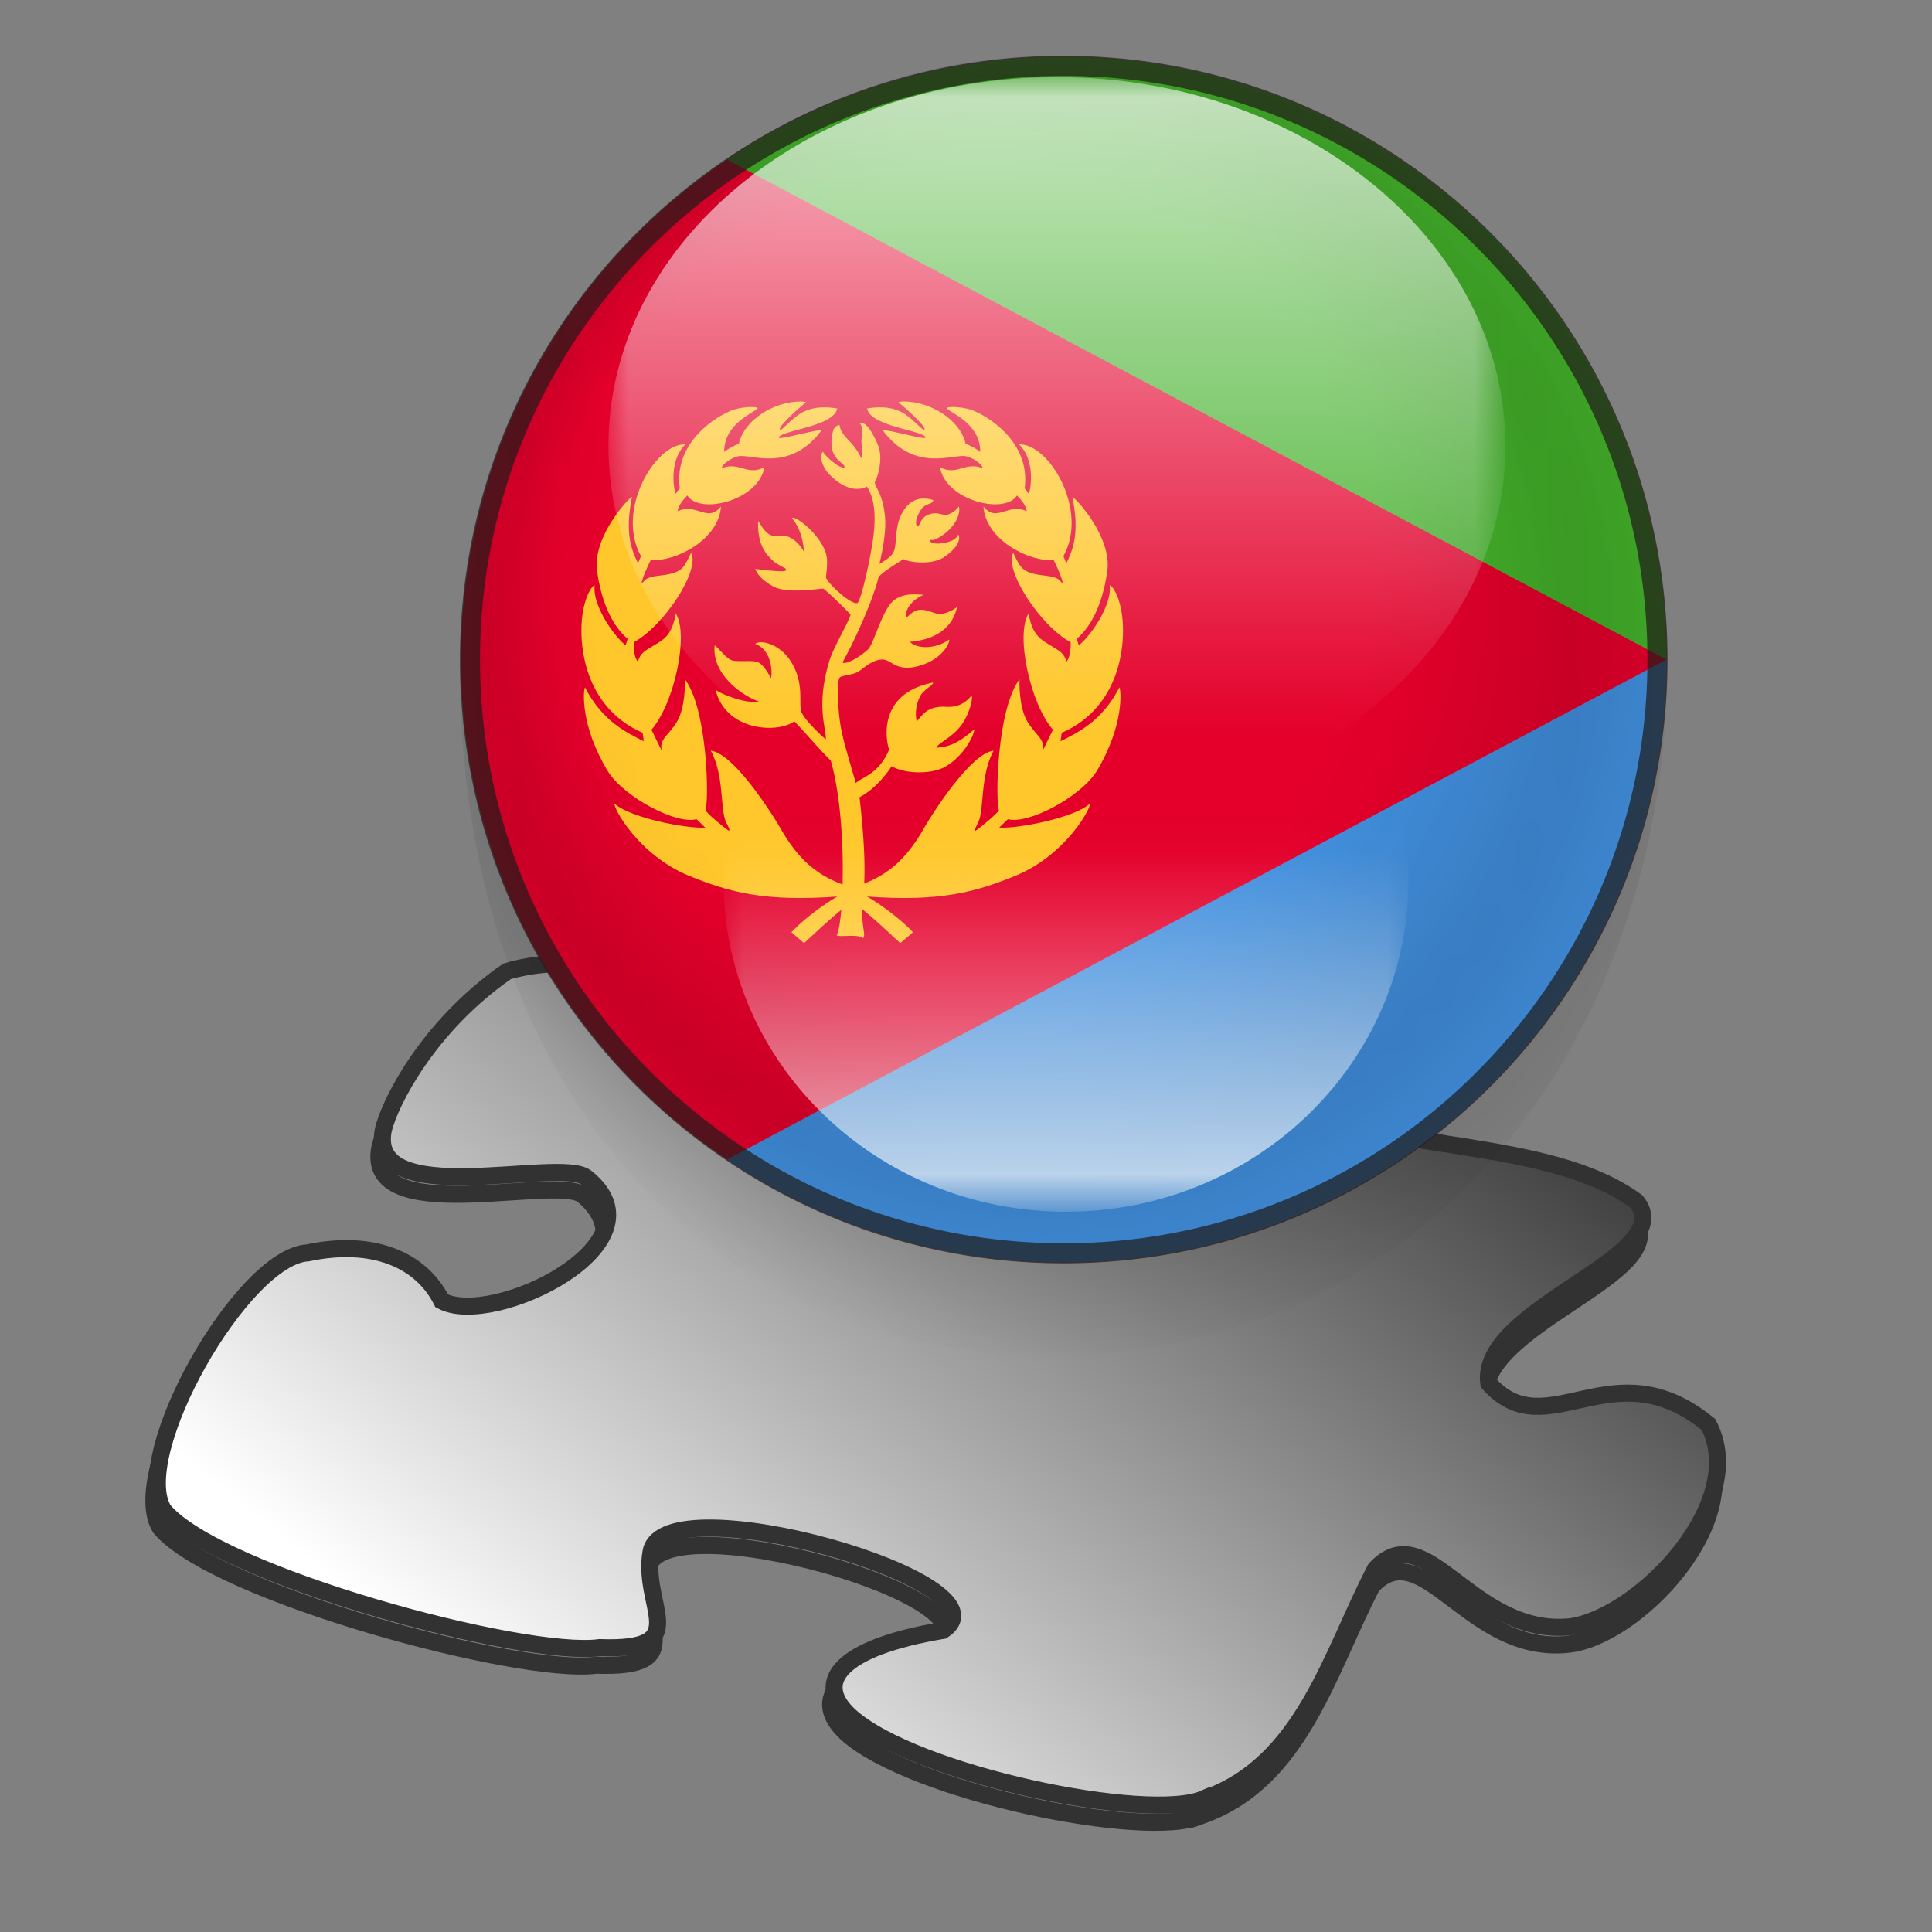
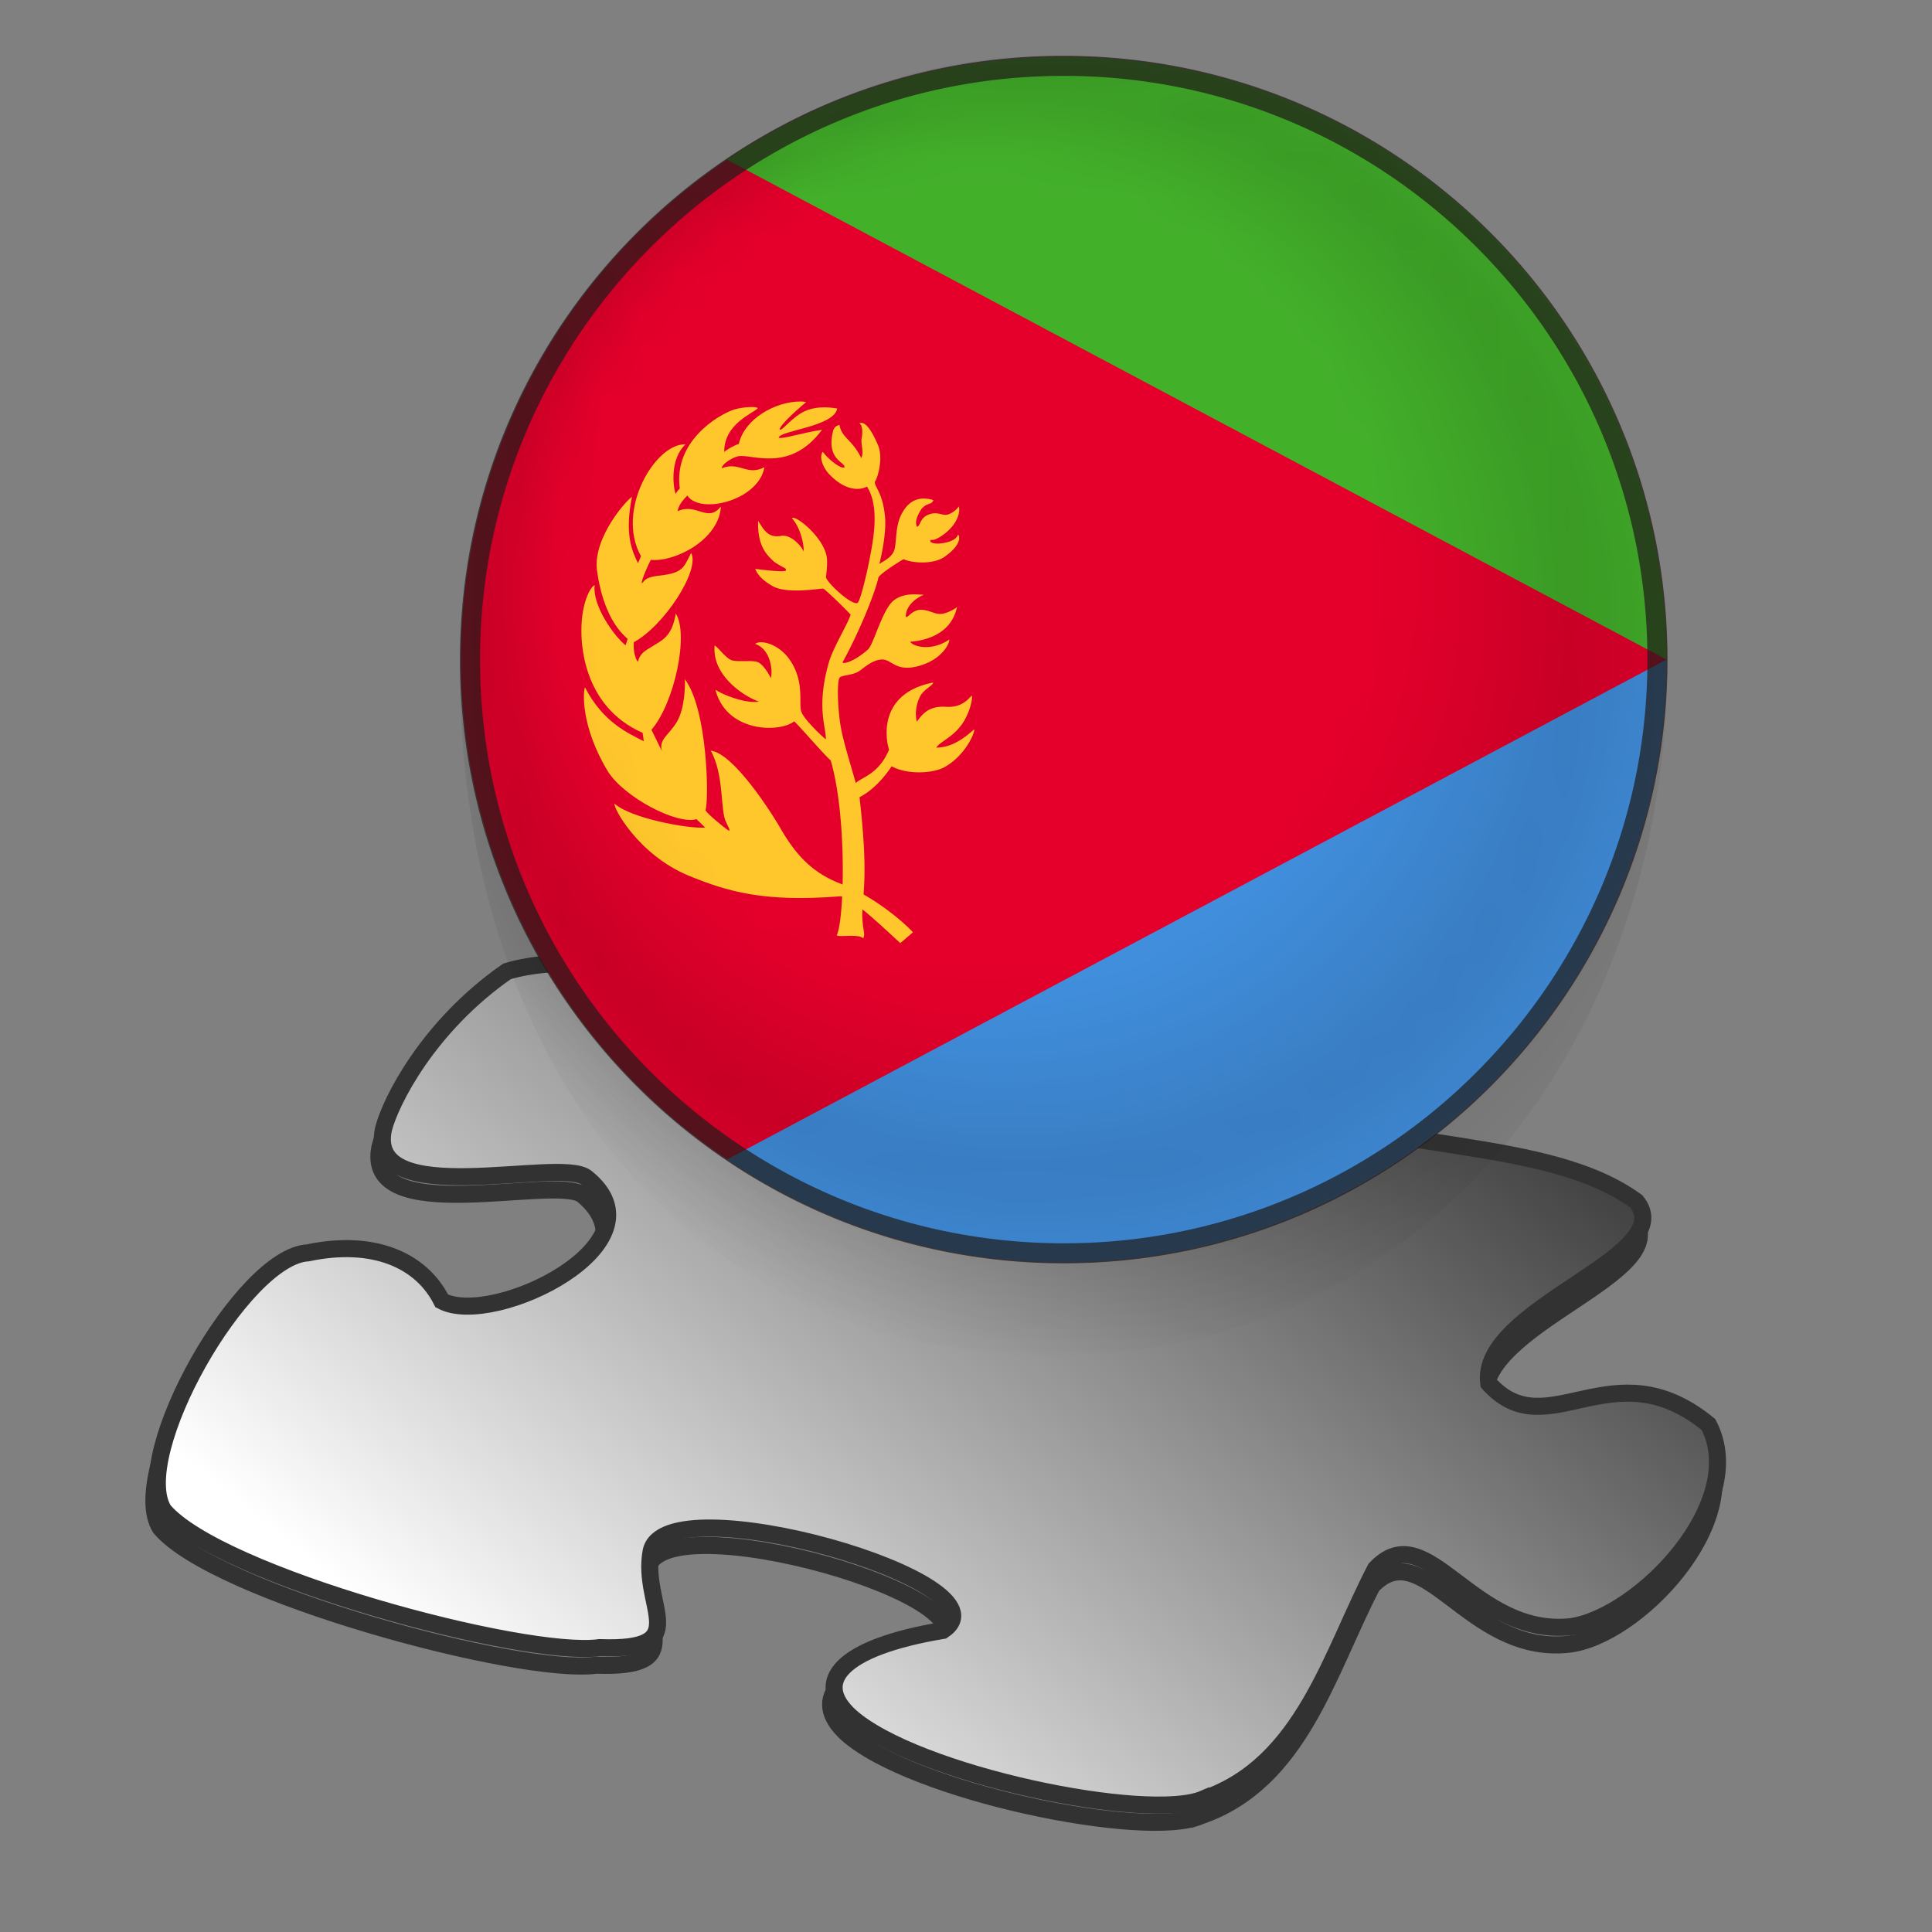
<svg xmlns="http://www.w3.org/2000/svg" xmlns:xlink="http://www.w3.org/1999/xlink" width="48" height="48">
  <rect width="100%" height="100%" fill="#808080" stroke="none" />
  <style>.B{clip-path:url(#C)}.C{stroke-width:.424}</style>
  <path fill="#838281" stroke="#323232" d="M29.824 45.117c2.474-.854 3.156-3.582 4.264-5.715 1.279-1.363 2.389 1.705 4.862 1.451 1.706-.172 4.435-3.071 3.411-4.947-2.389-2.047-4.008.512-5.459-1.109-.256-1.876 4.777-3.154 3.668-4.52-2.217-1.621-6.229-1.194-10.064-2.646-1.705-1.961 3.924-1.191 2.645-3.068-.512-.77-3.838-2.646-7.676-1.792-2.388.768.426 3.241-3.412 2.985-2.559-.257-6.994-1.962-9.552-1.191-1.962 1.362-2.9 3.238-3.071 3.933-.427 2.047 4.35.683 5.032 1.188 2.047 1.701-2.303 3.752-3.582 3.065-.512-1.021-1.706-1.535-3.326-1.188-1.621.084-4.436 5.026-3.583 6.396 1.365 1.62 8.956 3.668 10.832 3.412 2.388.084 1.024-1.022 1.28-2.394.341-1.705 9.04.771 7.164 1.963-2.473.431-3.156 1.271-2.217 2.131 1.62 1.449 7.419 2.644 8.784 2.046h0z" class="C" />
  <linearGradient id="A" gradientUnits="userSpaceOnUse" x1="33.367" y1="23.446" x2="15.677" y2="45.236">
    <stop offset="0" stop-color="#3f3f3f" />
    <stop offset="1" stop-color="#fff" />
  </linearGradient>
  <path fill="url(#A)" stroke="#323232" d="M29.909 44.691c2.474-.854 3.155-3.584 4.265-5.715 1.279-1.365 2.389 1.705 4.861 1.438 1.706-.256 4.436-3.063 3.412-5.021-2.389-1.963-4.01.598-5.459-1.022-.256-1.877 4.775-3.156 3.668-4.521-2.219-1.619-6.227-1.188-10.064-2.645-1.705-1.962 3.924-1.194 2.645-3.071-.512-.768-3.838-2.644-7.676-1.791-2.389.768.426 3.241-3.413 2.985-2.559-.342-6.994-1.961-9.552-1.194-1.962 1.364-2.9 3.241-3.07 3.925-.427 2.047 4.35.688 5.032 1.192 2.047 1.62-2.303 3.752-3.583 3.069-.512-1.022-1.706-1.534-3.326-1.193-1.621.085-4.435 5.032-3.583 6.396 1.365 1.621 8.956 3.668 10.832 3.412 2.388.086 1.023-1.021 1.279-2.39.341-1.706 9.041.771 7.25 1.962-2.559.428-3.241 1.279-2.303 2.135 1.621 1.452 7.421 2.645 8.785 2.049h0z" class="C" />
  <defs>
    <circle id="B" cx="26.428" cy="16.387" r="14.976" />
  </defs>
  <clipPath id="C">
    <use xlink:href="#B" />
  </clipPath>
  <path fill="#e4002b" d="M10.969.192H41.65v32.39H10.969V.192z" class="B" />
  <path fill="#43b02a" d="M10.969.192H41.65l-.246 16.195L10.969.192z" class="B" />
  <path fill="#418fde" d="M41.404 16.387l.246 16.195H10.969l30.435-16.195z" class="B" />
  <g fill="#ffc72c">
    <path d="M19.378 10.676c.052.034.307-.318.609-.457.258-.119.545-.115.814-.07-.082.459-1.447.545-1.454.729.131.026.505-.108 1.077-.202-.812 1.099-1.776.58-2.094.662-.179.045-.4.209-.4.295.441-.176.632.202 1.062-.026-.143.83-1.608 1.189-1.915.703-.239.243-.22.337-.247.393.476-.224.748.299 1.081-.12-.048.83-1.147 1.387-1.742 1.327-.041.075-.239.5-.224.58.067-.027.026-.142.422-.187.605-.067.613-.191.804-.568.232.426-.673 1.817-1.424 2.22-.012.101.003.374.101.486.056-.22.19-.276.362-.385.274-.168.483-.254.58-.814.329.52-.033 2.228-.605 2.889l.258.527c-.075-.299.165-.378.374-.725s.206-.969.198-1.059c.568.755.602 3.014.512 3.257.041.079.422.403.586.512.019-.049.008-.042-.074-.218-.15-.294-.042-1.173-.381-1.775.557.059 1.499 1.506 1.813 2.067.348.561.744.994 1.459 1.256.653.239 1.42.83 1.752 1.189l-.314.269c-.205-.176-1.218-1.181-1.498-1.162-1.902.15-2.796-.12-3.757-.512-1.263-.52-1.895-1.716-1.843-1.79.378.351 1.801.627 2.251.594l-.217-.209c-.486.142-1.794-.539-2.202-1.188-.695-1.148-.609-2.026-.568-2.086.445.864 1.058 1.129 1.461 1.339l-.029-.21c-1.543-.677-1.521-2.347-1.521-2.549 0-.714.243-1.099.329-1.118-.059.528.513 1.297.77 1.492l.049-.161c-.524-.44-.703-1.256-.763-1.716-.09-.822.755-1.749.871-1.81-.183.913-.011 1.316.15 1.649l.074-.176c-.639-1.144.363-2.812 1.107-2.778-.396.367-.307 1.062-.247 1.23.041-.068.052-.079.104-.135-.157-1.162.938-1.82 1.343-1.958.246-.075.59-.083.594-.034-.112.127-.841.384-.833 1.088.041-.049.247-.168.363-.202.138-.621.904-1.054 1.529-1.054.079 0 .128.011.142.019-.035.021-.709.596-.649.682z" class="B" />
    <path d="M21.438 22.422c-.06.624.09.77.004.889-.112-.116-.598-.019-.654-.074.187-.359.262-2.935-.149-4.344-.191-.169-.749-.826-.908-.972-.348.284-1.679.292-1.956-.785.209.142.777.351 1.08.295-.459-.165-1.173-.704-1.099-1.395.109.071.273.311.418.366.165.056.554-.015.677.06.138.079.27.322.3.385.045-.121.029-.703-.389-.849.123-.104.545-.019.829.352.416.564.243 1.107.318 1.331.06.184.498.602.609.688.004-.318-.239-.808.071-1.899.108-.381.467-.95.545-1.2-.164-.176-.594-.594-.68-.646-.094-.004-.92.145-1.268-.068-.187-.108-.351-.239-.422-.422.12.015.755.098.763.034s-.034-.034-.292-.209c-.191-.176-.419-.396-.4-1.017.127.183.228.441.583.37.236-.033.49.251.55.39.007-.143-.06-.565-.292-.827.072-.1.837.501.871 1.021.008.171-.011.303-.026.44-.008.102.602.692.778.647.07-.012.247-.774.313-1.129.083-.434.25-1.275-.074-1.765-.079.048-.463.198-.95-.322-.202-.231-.22-.471-.142-.542.071.127.445.445.535.386.029-.128-.468-.184-.281-.913.03-.094.101-.131.157-.139.056.326.333.374.539.823.078-.146-.015-.348.011-.486.029-.149.026-.321-.056-.385.083-.025.231 0 .467.558.13.329-.012.804-.083.904-.003.127.183.266.244.785.067.449-.098 1.114-.13 1.252.141-.09.317-.172.373-.352.06-.208.011-.624.209-.942.138-.239.374-.411.759-.291-.044.126-.153.056-.295.217-.112.179-.165.31-.116.445.09-.015.063-.172.235-.276.261-.135.375.01.531-.026a.55.55 0 0 0 .276-.202c.044.115-.019.479-.471.759l-.038.022c-.157.086-.161.03-.191.056-.044.049.075.105.269.079s.37-.089.412-.217c.045.03.101.262-.366.572-.311.187-.831.12-.987.038-.075.042-.576.351-.625.456-.093.422-.509 1.42-.89 2.104.007.063.307-.026.628-.314.143-.119.354-.986.639-1.218.243-.187.527-.157.752-.142-.108.038-.449.224-.449.545.045.042.124-.134.329-.171.198-.023.367.101.516.101.149.007.396-.131.429-.176-.138.662-.755.838-1.166.867.082.131.55.24.971-.056.02.063-.141.471-.717.647-.621.187-.703-.165-.964-.149-.254.011-.479.25-.587.306-.164.09-.407.082-.456.146-.067.085-.056.834.056 1.357.079.359.25.912.347 1.26.15-.15.565-.213.827-.83-.094-.281-.262-1.398 1.091-1.667.026.056-.228.168-.314.332a.95.95 0 0 0-.09.64c.131-.164.27-.396.722-.37.284.019.478-.082.639-.277.049.019-.048.509-.311.804-.224.261-.523.381-.561.489.183-.01.479-.037.939-.458.018.1-.244.688-.774.96-.337.154-.932.154-1.279-.041-.09.148-.4.568-.796.769.158 1.415.139 1.999.083 2.616z" class="B" />
-     <path d="M22.967 10.676c-.052.034-.307-.318-.61-.457-.257-.119-.545-.115-.814-.07.082.459 1.447.545 1.454.729-.131.026-.504-.108-1.077-.202.812 1.099 1.776.58 2.094.662.18.045.4.209.4.295-.44-.176-.632.202-1.061-.026.142.83 1.607 1.189 1.914.703.24.243.221.337.246.393-.474-.224-.747.299-1.079-.12.048.83 1.147 1.387 1.742 1.327.041.075.238.5.223.58-.066-.027-.026-.142-.422-.187-.605-.067-.613-.191-.804-.568-.231.426.674 1.817 1.426 2.22.01.101-.004.374-.103.486-.056-.22-.189-.276-.362-.385-.272-.168-.481-.254-.579-.814-.328.52.034 2.228.605 2.889l-.258.527c.074-.299-.163-.378-.374-.725s-.205-.969-.197-1.059c-.567.755-.602 3.014-.514 3.257-.04.079-.422.403-.585.512-.02-.049-.008-.042.074-.218.149-.294.042-1.173.381-1.775-.558.059-1.499 1.506-1.813 2.067-.347.561-.744.994-1.458 1.256-.655.239-1.421.83-1.754 1.189l.314.269c.206-.176 1.219-1.181 1.499-1.162 1.903.15 2.796-.12 3.757-.512 1.263-.52 1.895-1.716 1.844-1.79-.377.351-1.803.627-2.252.594l.218-.209c.485.142 1.794-.539 2.202-1.188.694-1.148.607-2.026.568-2.086-.446.864-1.06 1.129-1.463 1.339l.029-.21c1.545-.677 1.523-2.347 1.523-2.549 0-.714-.244-1.099-.33-1.118.06.528-.512 1.297-.77 1.492l-.05-.161c.523-.44.704-1.256.764-1.716.089-.822-.756-1.749-.872-1.81.185.913.012 1.316-.149 1.649l-.074-.176c.64-1.144-.363-2.812-1.106-2.778.397.367.308 1.062.247 1.23-.042-.068-.054-.079-.104-.135.157-1.162-.938-1.82-1.342-1.958-.248-.075-.591-.083-.595-.034.112.127.841.384.834 1.088-.042-.049-.248-.168-.363-.202-.138-.621-.905-1.054-1.529-1.054-.079 0-.127.011-.142.019.034.021.706.596.647.682z" class="B" />
  </g>
  <defs>
    <filter id="D" filterUnits="userSpaceOnUse" x="11.428" y="1.387" width="30" height="32.28">
      <feColorMatrix values="1 0 0 0 0  0 1 0 0 0  0 0 1 0 0  0 0 0 1 0" />
    </filter>
  </defs>
  <mask maskUnits="userSpaceOnUse" x="11.428" y="1.387" width="30" height="32.28" id="E">
    <radialGradient id="F" cx="1308.956" cy="1595.336" r="17" fx="1301.956" fy="1588.336" gradientTransform="matrix(1 0 0 1 -1281.956 -1578.336)" gradientUnits="userSpaceOnUse">
      <stop offset="0" stop-color="#fff" stop-opacity="0" />
      <stop offset=".6" stop-color="#fff" stop-opacity="0" />
      <stop offset=".8" stop-color="#fff" stop-opacity=".5" />
      <stop offset="1" stop-color="#fff" stop-opacity="0" />
    </radialGradient>
-     <path fill="url(#F)" filter="url(#D)" d="M10 0h34v34H10z" />
+     <path fill="url(#F)" filter="url(#D)" d="M10 0h34v34H10" />
  </mask>
  <path opacity=".5" mask="url(#E)" d="M26.127 1.387c9.389 0 15.301 7.675 15.301 15 0 9.388-5.912 17.28-15.301 17.28s-14.699-7.61-14.699-17 7.614-15.28 14.699-15.28z" />
  <path fill="#1f1a17" fill-opacity=".702" d="M26.428 1.387c8.283 0 15 6.717 15 15s-6.717 15-15 15-15-6.717-15-15 6.718-15 15-15zm.002.498v.002h-.002-.004v-.002c-4 .001-7.623 1.625-10.248 4.249s-4.25 6.25-4.25 10.251h.002v.002.004h-.002c.001 4 1.625 7.624 4.249 10.248s6.25 4.25 10.251 4.25v-.002h.002.006v.002a14.45 14.45 0 0 0 10.246-4.248c2.625-2.625 4.25-6.25 4.25-10.25h-.002v-.002-.004h.002c0-4-1.623-7.623-4.248-10.248s-6.25-4.252-10.252-4.252h0z" />
  <defs>
    <filter id="G" filterUnits="userSpaceOnUse" x="15.117" y="1.915" width="22.283" height="18.316">
      <feColorMatrix values="1 0 0 0 0  0 1 0 0 0  0 0 1 0 0  0 0 0 1 0" />
    </filter>
  </defs>
  <mask maskUnits="userSpaceOnUse" x="15.117" y="1.915" width="22.283" height="18.316" id="H">
    <linearGradient id="I" gradientUnits="userSpaceOnUse" x1="26.25" y1="-.085" x2="26.25" y2="18.232">
      <stop offset="0" stop-color="#fff" stop-opacity=".8" />
      <stop offset=".5" stop-color="#fff" stop-opacity=".4" />
      <stop offset="1" stop-color="#fff" stop-opacity="0" />
    </linearGradient>
-     <path fill="url(#I)" filter="url(#G)" d="M15-.193h22.5V18.34H15z" />
  </mask>
  <path mask="url(#H)" fill="#fff" d="M26.258 1.915c-6.152 0-11.141 4.101-11.141 9.158s4.989 9.158 11.141 9.158 11.143-4.102 11.143-9.158-4.991-9.158-11.143-9.158z" />
  <defs>
    <filter id="J" filterUnits="userSpaceOnUse" x="17.977" y="13.673" width="17.014" height="16.433">
      <feColorMatrix values="1 0 0 0 0  0 1 0 0 0  0 0 1 0 0  0 0 0 1 0" />
    </filter>
  </defs>
  <mask maskUnits="userSpaceOnUse" x="17.977" y="13.673" width="17.014" height="16.433" id="K">
    <linearGradient id="L" gradientUnits="userSpaceOnUse" x1="26.485" y1="21" x2="26.485" y2="31">
      <stop offset="0" stop-color="#fff" stop-opacity="0" />
      <stop offset=".5" stop-color="#fff" stop-opacity=".4" />
      <stop offset="1" stop-color="#fff" stop-opacity=".8" />
    </linearGradient>
    <path fill="url(#L)" filter="url(#J)" d="M17.87 16h17.229v15H17.87z" />
  </mask>
-   <path mask="url(#K)" fill="#fff" d="M26.484 13.673c-4.697 0-8.507 3.679-8.507 8.216s3.81 8.216 8.507 8.216 8.507-3.688 8.507-8.216c0-4.536-3.809-8.216-8.507-8.216z" />
</svg>